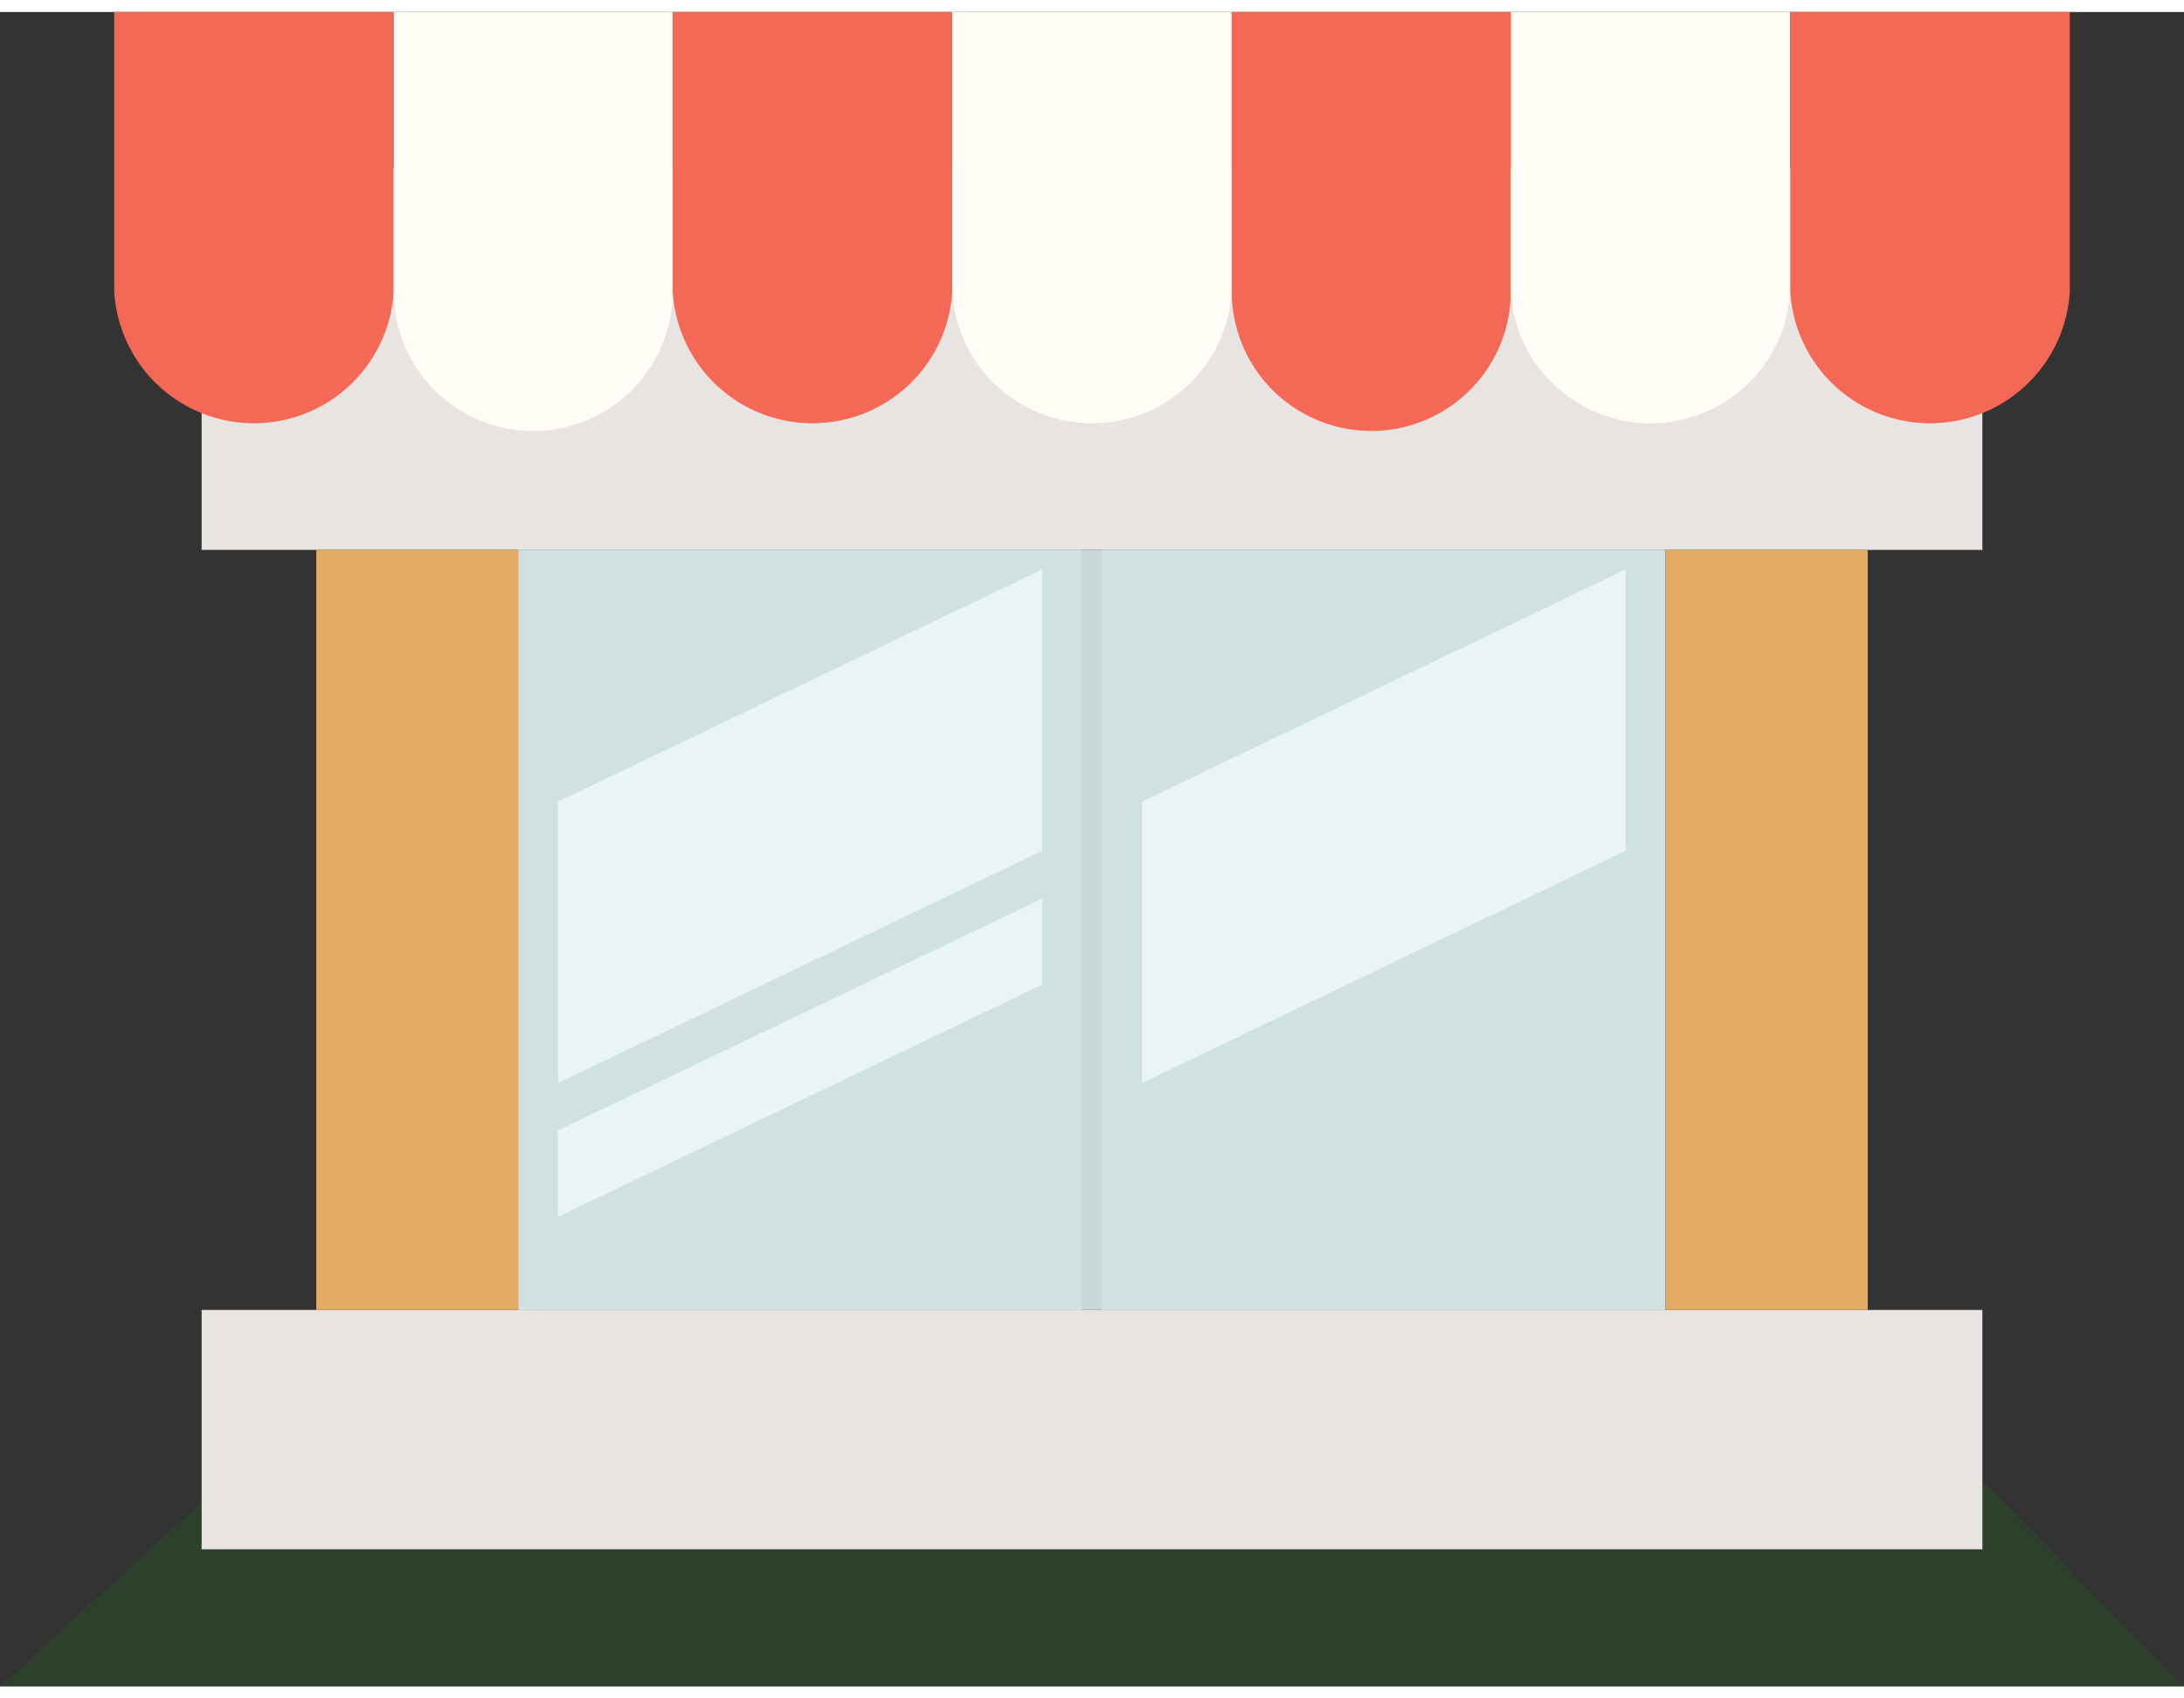
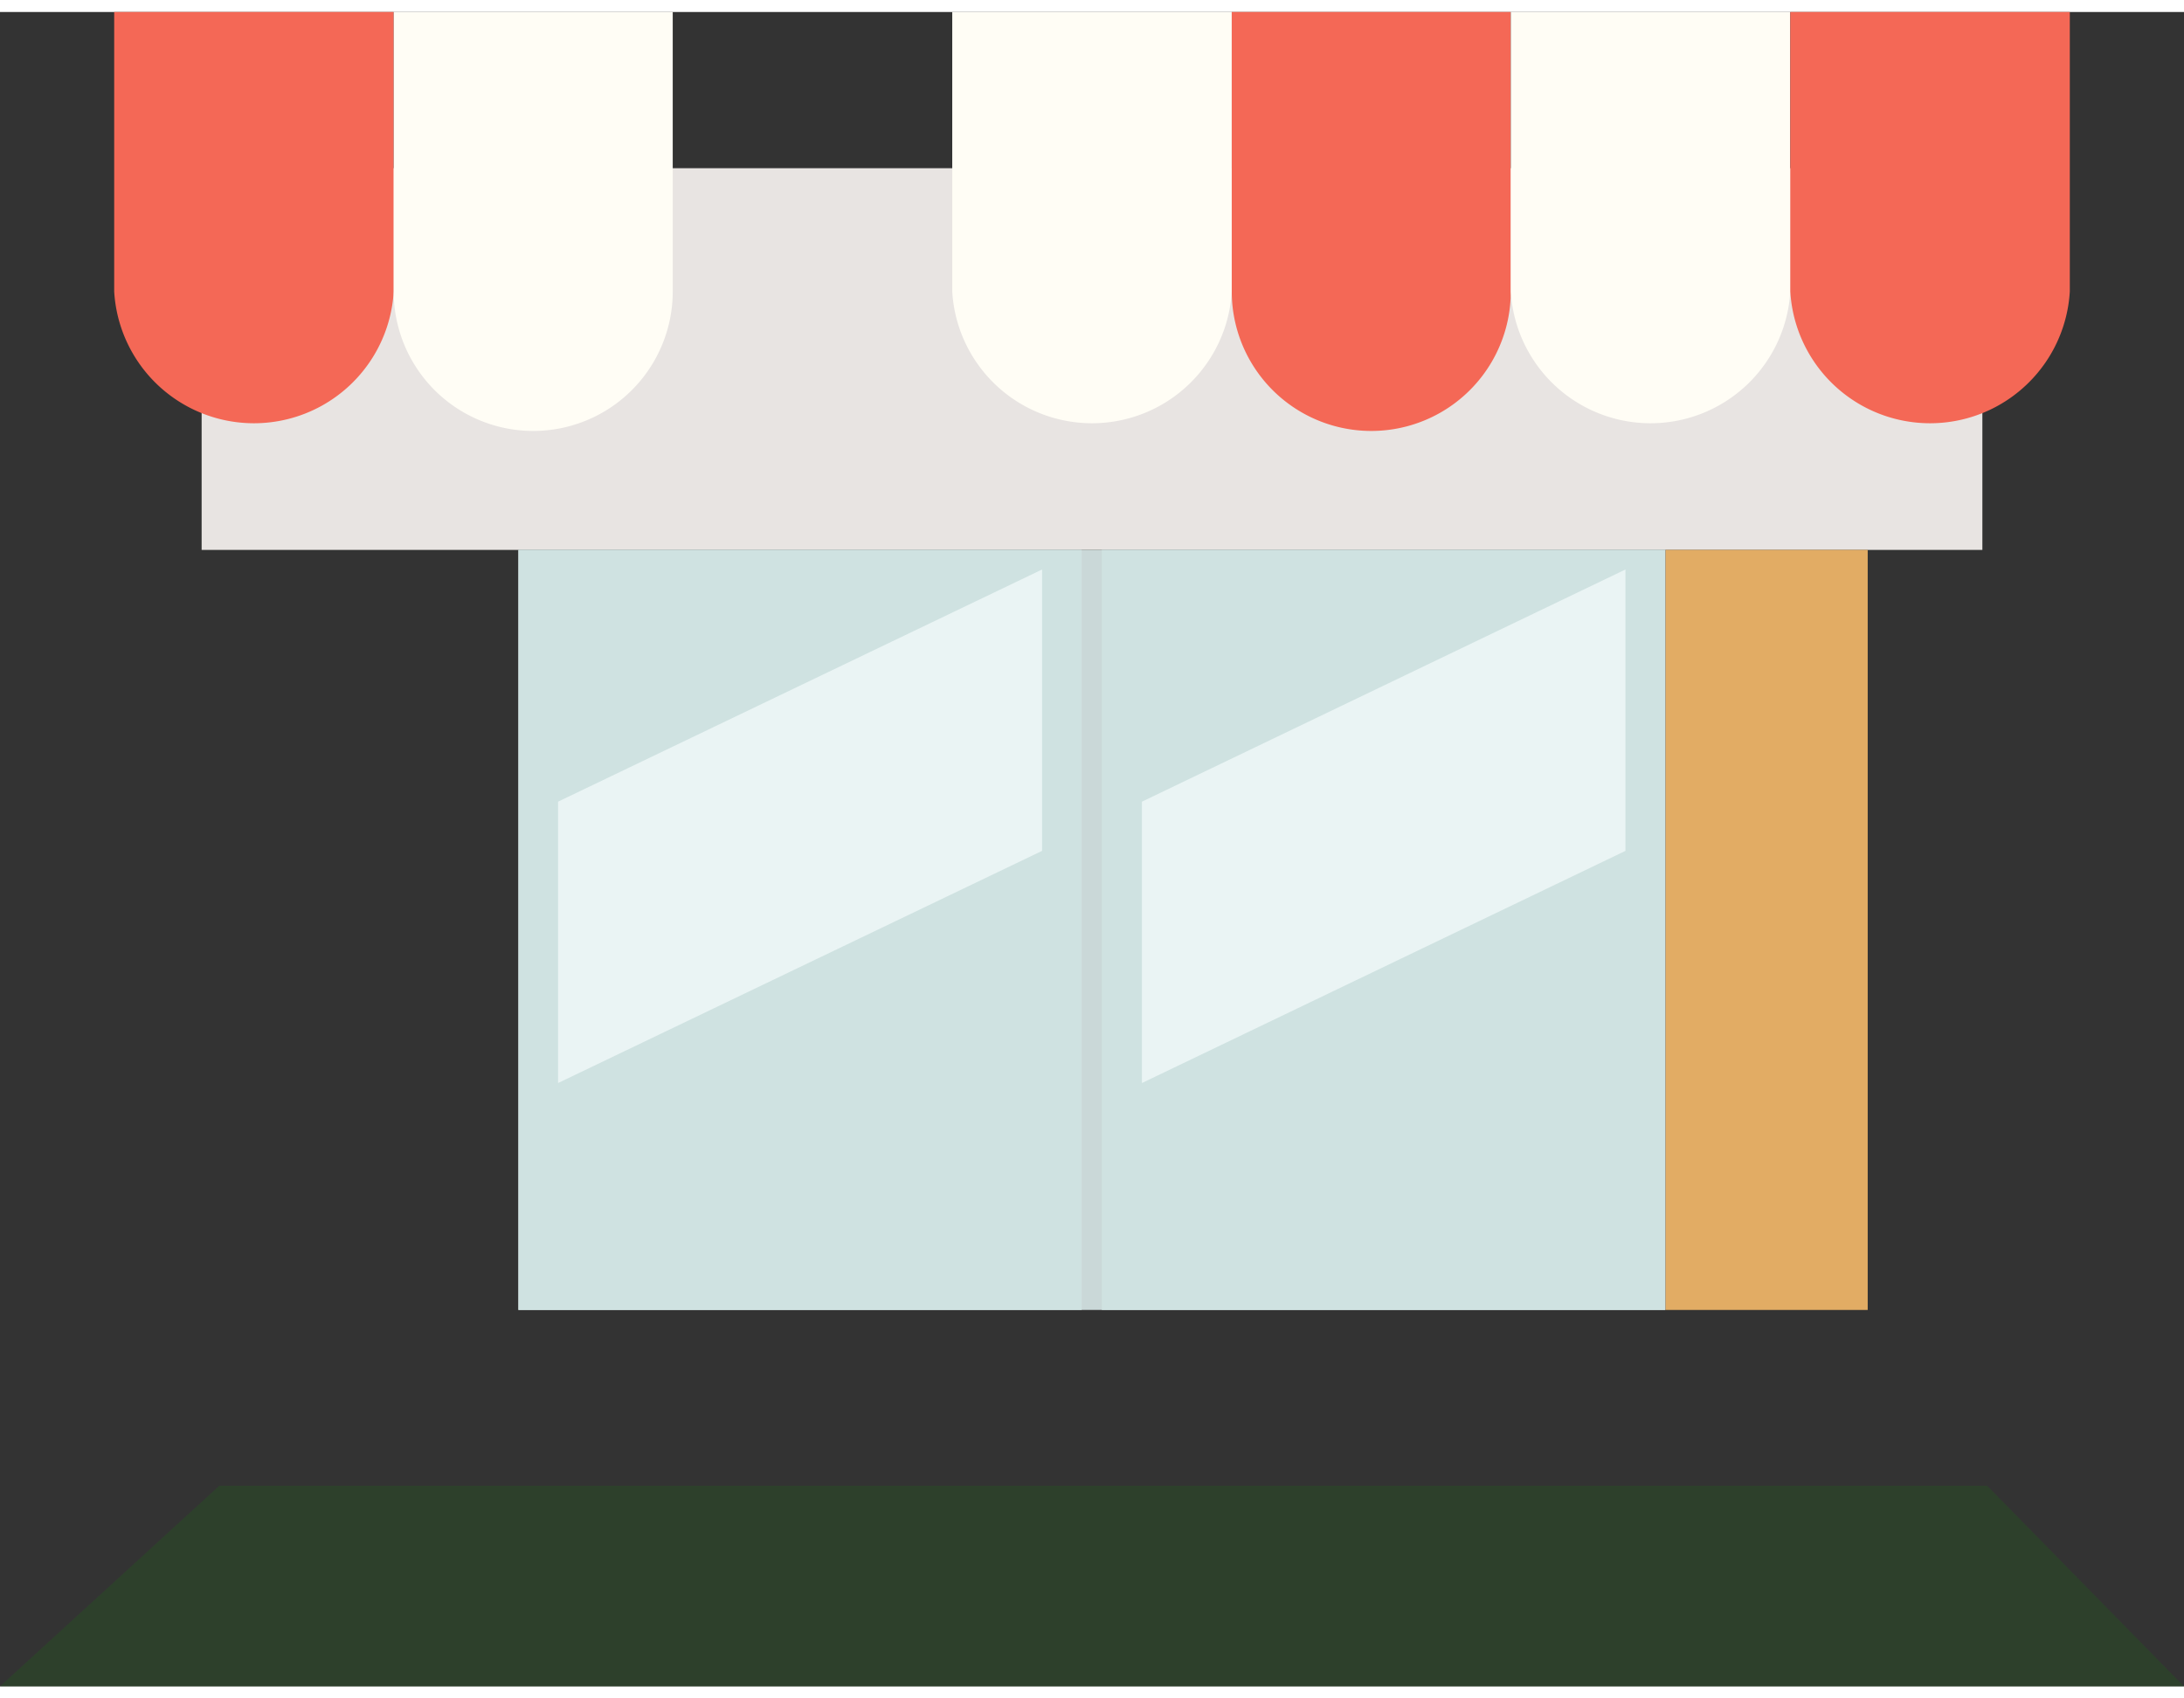
<svg xmlns="http://www.w3.org/2000/svg" viewBox="0 0 45.71 35.05" width="45" height="35">
  <rect x="0" y="0" width="45.71" height="35.05" fill="#333333" stroke="none" />
  <defs>
    <style>.cls-1{fill:#245b1e;opacity:0.33;}.cls-2{fill:#e8e4e2;}.cls-3{fill:#eaf4f4;}.cls-4{fill:#cad8d8;}.cls-5{fill:#e2ac64;}.cls-6{fill:#cfe2e1;}.cls-7{fill:#f46856;}.cls-8{fill:#fffdf5;}</style>
  </defs>
  <title>ico_othershop</title>
  <g id="レイヤー_2" data-name="レイヤー 2">
    <g id="レイヤー_1-2" data-name="レイヤー 1">
      <polygon class="cls-1" points="45.71 35.05 0 35.05 4.59 30.85 41.59 30.85 45.71 35.05" />
-       <rect class="cls-2" x="4.22" y="27.17" width="37.27" height="5.01" />
      <rect class="cls-2" x="4.22" y="3.27" width="37.27" height="7.99" />
      <polygon class="cls-3" points="34.02 20.36 23.9 25.22 23.9 23.41 34.02 18.56 34.02 20.36" />
      <rect class="cls-4" x="10.85" y="11.26" width="24.01" height="15.91" />
-       <rect class="cls-5" x="6.62" y="11.26" width="4.23" height="15.91" />
      <rect class="cls-5" x="34.86" y="11.26" width="4.23" height="15.91" />
      <rect class="cls-6" x="23.06" y="11.26" width="11.79" height="15.91" />
      <polygon class="cls-3" points="34.02 17.56 23.9 22.42 23.9 16.53 34.02 11.67 34.02 17.56" />
      <rect class="cls-6" x="10.85" y="11.26" width="11.79" height="15.91" />
      <polygon class="cls-3" points="21.81 17.56 11.68 22.42 11.68 16.53 21.81 11.67 21.81 17.56" />
-       <polygon class="cls-3" points="21.81 20.36 11.68 25.22 11.68 23.41 21.81 18.56 21.81 20.36" />
      <path class="cls-7" d="M2.39,0V5.85a2.93,2.93,0,0,0,5.85,0V0Z" />
      <path class="cls-8" d="M8.24,0V5.85a2.92,2.92,0,0,0,5.84,0V0Z" />
-       <path class="cls-7" d="M14.08,0V5.85a2.93,2.93,0,0,0,5.85,0V0Z" />
      <path class="cls-8" d="M19.93,0V5.85a2.93,2.93,0,0,0,5.85,0V0Z" />
      <path class="cls-7" d="M25.78,0V5.85a2.92,2.92,0,0,0,5.84,0V0Z" />
      <path class="cls-8" d="M31.62,0V5.85a2.93,2.93,0,0,0,5.85,0V0Z" />
      <path class="cls-7" d="M37.47,0V5.85a2.93,2.93,0,0,0,5.85,0V0Z" />
    </g>
  </g>
</svg>